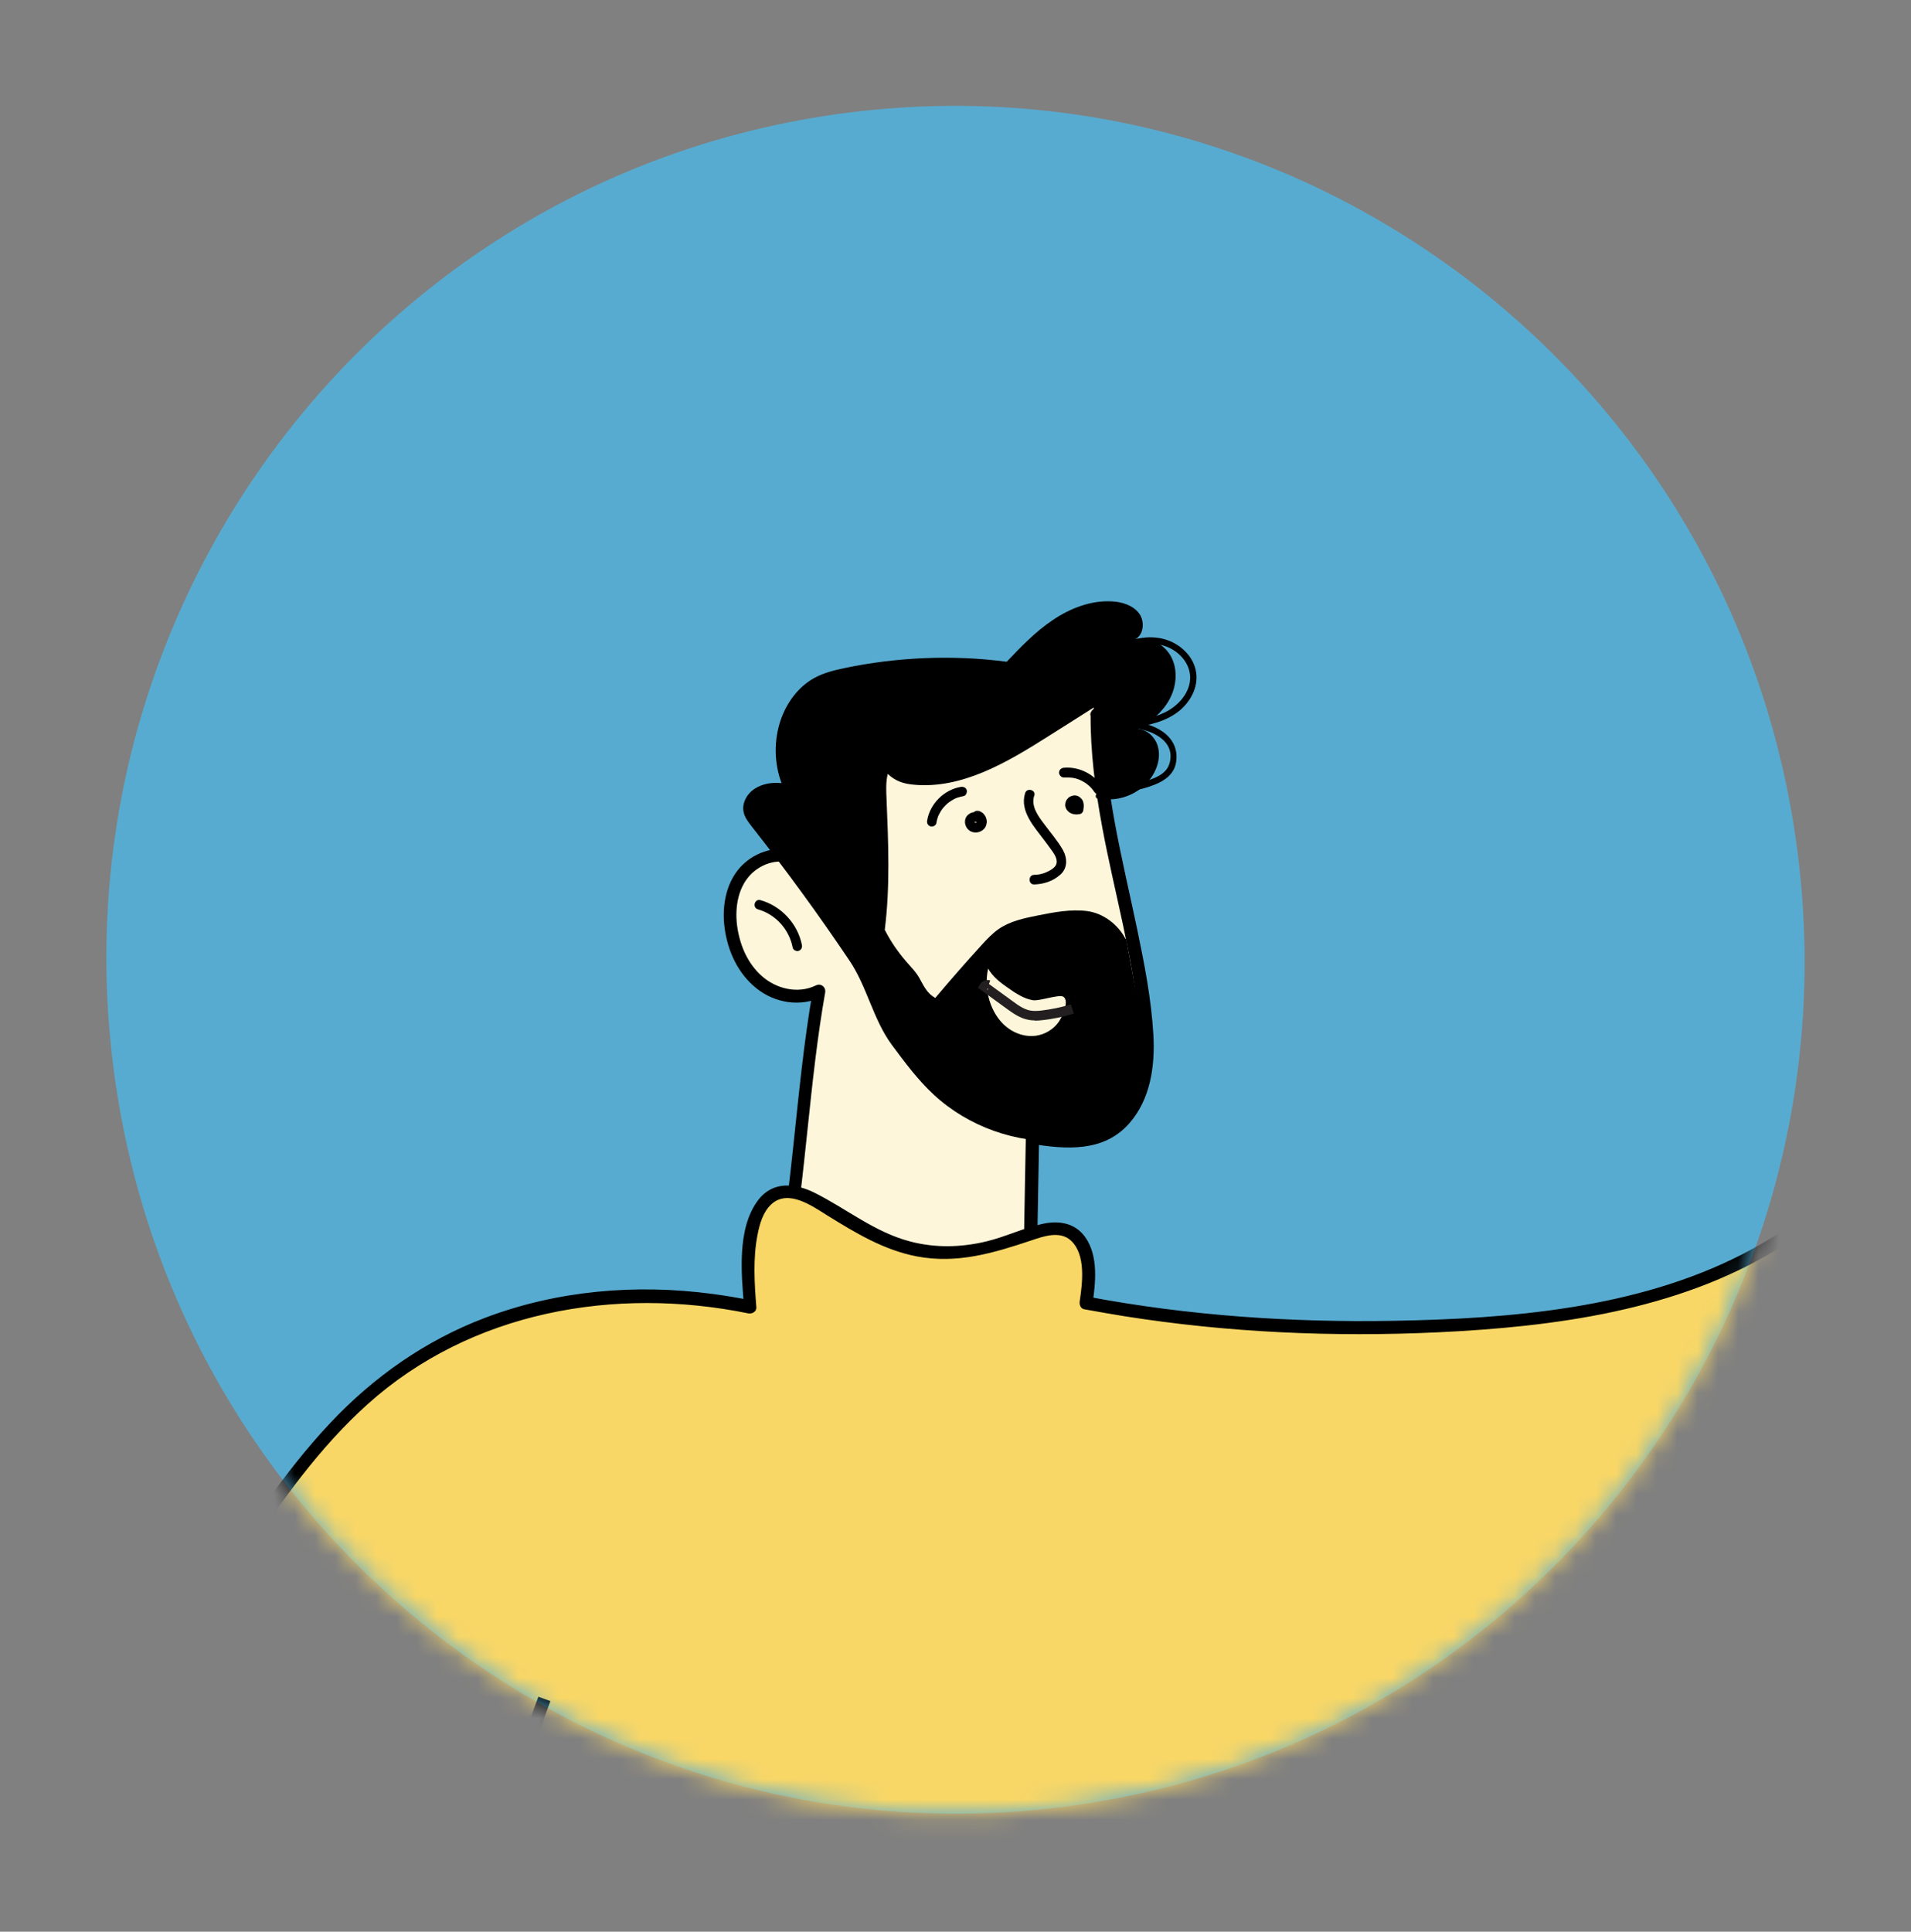
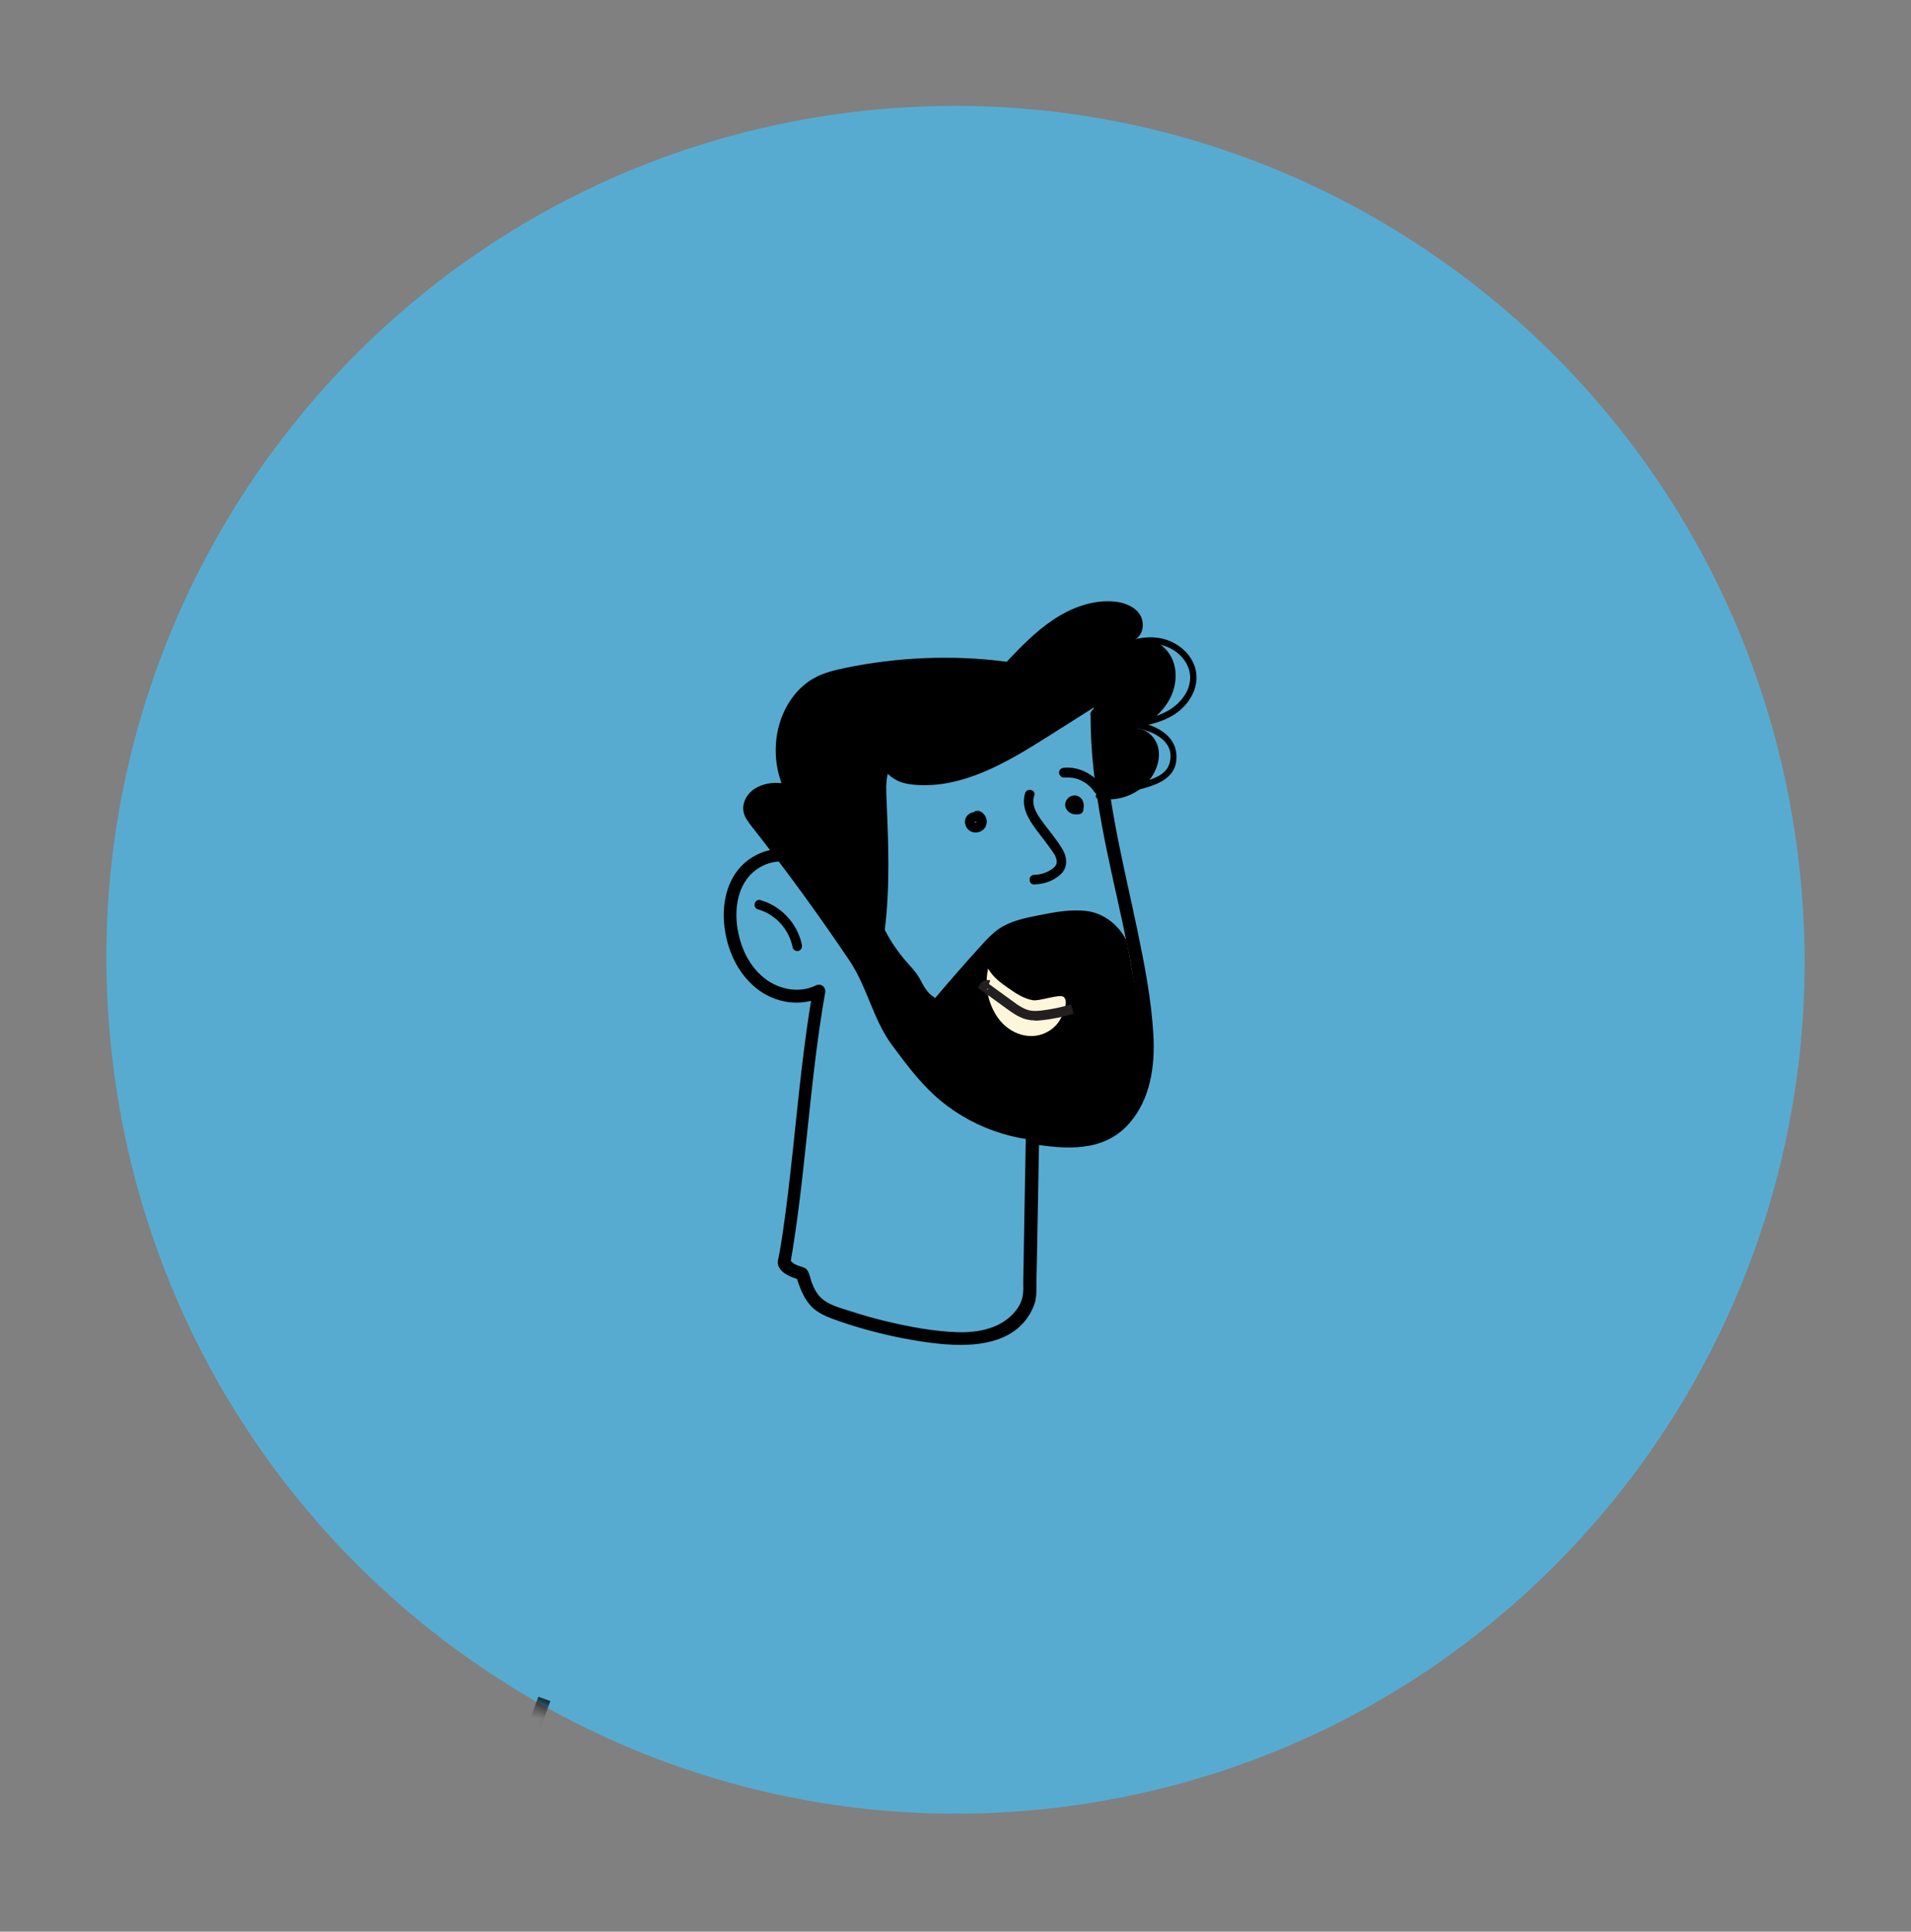
<svg xmlns="http://www.w3.org/2000/svg" width="94" height="95" viewBox="0 0 94 95" fill="none">
  <rect x="0" y="0" width="94" height="95" fill="#808080" stroke="none" />
  <path d="M52.615 88.818C29.761 91.903 8.718 75.77 5.617 52.786C2.515 29.802 18.528 8.669 41.383 5.585C64.238 2.5 85.28 18.633 88.382 41.617C91.484 64.601 75.47 85.734 52.615 88.818Z" fill="#58ABD0" />
  <mask id="mask0_3223_2258" style="mask-type:alpha" maskUnits="userSpaceOnUse" x="5" y="5" width="84" height="85">
    <path d="M52.615 88.818C29.761 91.903 8.718 75.77 5.617 52.786C2.515 29.802 18.528 8.669 41.383 5.585C64.238 2.5 85.28 18.633 88.382 41.617C91.484 64.601 75.47 85.734 52.615 88.818Z" fill="#D9F3FE" />
  </mask>
  <g mask="url(#mask0_3223_2258)">
-     <path d="M53.985 35.168C53.947 40.18 55.799 45.015 56.347 49.995C56.467 51.086 56.523 52.208 56.24 53.273C55.956 54.339 55.301 55.341 54.312 55.814C53.242 56.325 51.982 56.148 50.804 55.953L50.672 63.215C50.848 64.192 50.016 65.138 49.109 65.541C48.202 65.945 47.157 65.9 46.174 65.787C44.448 65.585 42.741 65.182 41.109 64.596C40.826 64.495 40.542 64.381 40.309 64.198C39.849 63.833 39.648 63.234 39.471 62.673C39.049 62.528 38.86 62.509 38.59 62.15C39.364 57.794 39.541 53.129 40.309 48.772C39.446 49.22 38.337 49.05 37.544 48.483C36.75 47.915 36.259 46.995 36.045 46.043C35.818 45.022 35.912 43.88 36.542 43.042C37.172 42.204 38.413 41.8 39.32 42.317C39.119 40.357 38.993 38.15 40.265 36.644C41.538 35.137 43.755 34.897 45.727 34.967C47.698 35.036 49.783 35.288 51.547 34.406C52.07 34.141 52.599 33.775 53.178 33.844C53.758 33.914 54.483 34.859 53.998 35.181L53.985 35.168Z" fill="#FDF6DB" />
    <path d="M54.295 35.163C54.282 38.744 55.208 42.211 55.933 45.685C56.292 47.399 56.632 49.139 56.733 50.885C56.821 52.424 56.594 54.056 55.542 55.254C54.282 56.679 52.424 56.528 50.717 56.25L51.114 55.947L51.007 61.817L50.981 63.002C50.975 63.437 51.013 63.828 50.843 64.244C49.936 66.418 47.259 66.267 45.344 65.977C43.97 65.769 42.61 65.435 41.293 64.981C40.758 64.792 40.203 64.609 39.825 64.155C39.485 63.752 39.309 63.235 39.151 62.737L39.372 62.958C38.994 62.831 38.496 62.687 38.301 62.289C38.207 62.088 38.307 61.823 38.345 61.608C38.402 61.268 38.459 60.928 38.509 60.581C38.704 59.245 38.855 57.908 39 56.565C39.284 53.924 39.529 51.282 39.989 48.666L40.449 49.019C39.385 49.536 38.125 49.341 37.205 48.603C36.285 47.866 35.794 46.763 35.643 45.641C35.492 44.518 35.725 43.258 36.594 42.469C37.369 41.764 38.515 41.518 39.46 42.016L38.988 42.287C38.837 40.774 38.704 39.147 39.259 37.697C39.813 36.248 40.909 35.403 42.301 34.974C43.693 34.545 45.287 34.608 46.786 34.678C47.662 34.716 48.55 34.753 49.426 34.653C50.301 34.552 51.076 34.249 51.87 33.846C52.55 33.499 53.281 33.316 53.904 33.858C54.307 34.205 54.723 34.949 54.188 35.377C53.873 35.63 53.426 35.188 53.74 34.93C53.904 34.797 53.697 34.552 53.589 34.432C53.375 34.199 53.136 34.092 52.821 34.142C52.153 34.255 51.561 34.747 50.925 34.962C49.551 35.428 48.071 35.365 46.641 35.296C44.222 35.182 40.972 35.132 39.876 37.805C39.303 39.21 39.454 40.812 39.605 42.28C39.63 42.533 39.322 42.652 39.133 42.551C38.389 42.161 37.476 42.438 36.915 43.018C36.26 43.705 36.128 44.764 36.279 45.672C36.43 46.58 36.802 47.399 37.463 47.992C38.175 48.635 39.246 48.893 40.128 48.465C40.386 48.339 40.638 48.547 40.588 48.818C39.807 53.249 39.643 57.763 38.868 62.195L38.786 61.886C38.912 62.05 39.032 62.157 39.227 62.233C39.397 62.302 39.605 62.315 39.718 62.478C39.832 62.655 39.863 62.92 39.945 63.115C40.04 63.355 40.159 63.594 40.336 63.777C40.72 64.187 41.362 64.326 41.873 64.496C42.44 64.679 43.013 64.843 43.593 64.981C44.739 65.252 45.923 65.479 47.101 65.517C48.172 65.549 49.325 65.315 50.005 64.407C50.295 64.017 50.352 63.657 50.333 63.184C50.333 63.128 50.333 63.065 50.333 63.008L50.352 61.917L50.414 58.362L50.459 55.929C50.459 55.708 50.654 55.594 50.855 55.626C52.361 55.872 54.011 56.029 55.108 54.743C56.204 53.457 56.178 51.793 56.033 50.268C55.725 47.002 54.799 43.837 54.207 40.623C53.873 38.813 53.633 36.985 53.646 35.138C53.646 34.734 54.276 34.734 54.276 35.138L54.295 35.163Z" fill="black" />
    <path d="M54.016 39.246C55.074 39.511 56.284 38.962 56.781 37.985C56.989 37.582 57.078 37.109 56.945 36.68C56.813 36.252 56.435 35.886 55.988 35.848C56.618 35.502 57.191 35.016 57.531 34.386C57.871 33.755 57.947 32.955 57.613 32.312C57.279 31.669 56.504 31.259 55.811 31.454C56.265 31.24 56.328 30.559 56.026 30.162C55.723 29.765 55.194 29.601 54.69 29.576C53.663 29.519 52.655 29.91 51.799 30.484C50.942 31.057 50.224 31.801 49.518 32.545C46.904 32.198 44.133 32.312 41.55 32.854C41.04 32.961 40.523 33.087 40.063 33.339C39.263 33.774 38.684 34.569 38.394 35.432C38.06 36.428 38.079 37.531 38.444 38.515C37.991 38.464 37.512 38.54 37.128 38.786C36.743 39.032 36.479 39.498 36.58 39.946C36.636 40.211 36.813 40.431 36.977 40.646C38.658 42.783 40.265 44.983 41.783 47.24C42.658 48.538 42.942 50.133 43.874 51.394C44.51 52.251 45.147 53.109 45.928 53.834C47.635 55.416 50.003 56.254 52.328 56.109C53.707 56.021 55.175 55.511 55.893 54.332C56.63 53.128 56.397 51.589 56.139 50.196L55.395 46.174C55.395 46.143 55.345 46.206 55.377 46.2C55.011 45.474 54.268 44.907 53.468 44.806C52.668 44.705 51.849 44.863 51.055 45.021C50.388 45.153 49.695 45.298 49.134 45.682C48.813 45.903 48.548 46.187 48.284 46.477C47.509 47.328 46.747 48.198 46.003 49.08C45.6 48.847 45.462 48.532 45.235 48.122C45.065 47.807 44.806 47.555 44.573 47.284C44.164 46.811 43.805 46.288 43.521 45.727C43.786 43.615 43.698 41.465 43.61 39.341C43.591 38.912 43.566 38.477 43.666 38.061C44.051 38.414 44.416 38.54 44.932 38.59C47.314 38.818 49.537 37.494 51.559 36.214L53.89 34.739C53.695 35.766 54.35 36.933 54.224 37.966C54.18 38.351 54.041 38.717 53.915 39.082C53.896 39.126 53.884 39.183 53.915 39.221C53.947 39.259 54.016 39.309 53.997 39.265L54.016 39.246Z" fill="black" />
    <path d="M53.833 38.955C53.682 38.715 53.455 38.52 53.184 38.387C53.071 38.33 52.926 38.28 52.775 38.255C52.756 38.255 52.743 38.255 52.724 38.248C52.649 38.236 52.743 38.248 52.699 38.248C52.661 38.248 52.624 38.242 52.586 38.236C52.504 38.236 52.416 38.236 52.334 38.236C52.208 38.248 52.094 38.116 52.094 37.996C52.094 37.858 52.202 37.769 52.334 37.757C53.083 37.694 53.833 38.078 54.236 38.709C54.306 38.816 54.261 38.967 54.154 39.03C54.041 39.099 53.902 39.055 53.833 38.948V38.955Z" fill="black" />
-     <path d="M47.395 39.153C47.307 39.166 47.213 39.191 47.131 39.216C47.093 39.229 47.049 39.241 47.011 39.26C47.055 39.241 46.992 39.273 46.98 39.273C46.961 39.279 46.942 39.292 46.923 39.304C46.847 39.342 46.772 39.393 46.696 39.443L46.665 39.468C46.646 39.481 46.633 39.493 46.614 39.506C46.576 39.538 46.545 39.569 46.513 39.601C46.482 39.632 46.457 39.664 46.425 39.695C46.413 39.714 46.4 39.727 46.381 39.746L46.356 39.777C46.306 39.846 46.255 39.922 46.217 39.998C46.198 40.036 46.173 40.08 46.154 40.124C46.148 40.136 46.154 40.136 46.154 40.118L46.142 40.155C46.142 40.155 46.129 40.193 46.123 40.212C46.091 40.3 46.072 40.389 46.06 40.477C46.041 40.597 45.883 40.679 45.77 40.641C45.638 40.597 45.581 40.483 45.606 40.351C45.739 39.531 46.444 38.831 47.263 38.699C47.383 38.68 47.521 38.731 47.553 38.863C47.578 38.977 47.521 39.134 47.389 39.153H47.395Z" fill="black" />
    <path d="M50.87 39.134C50.713 39.639 51.04 40.099 51.33 40.483C51.645 40.912 52.01 41.328 52.275 41.788C52.502 42.192 52.527 42.683 52.161 43.011C51.796 43.339 51.336 43.484 50.87 43.497C50.568 43.503 50.568 43.03 50.87 43.024C51.078 43.024 51.279 42.98 51.475 42.892C51.645 42.816 51.897 42.683 51.96 42.501C52.029 42.293 51.903 42.066 51.79 41.902C51.657 41.706 51.513 41.523 51.374 41.334C50.889 40.679 50.146 39.903 50.423 39.008C50.511 38.718 50.971 38.844 50.876 39.134H50.87Z" fill="black" />
    <path d="M48.127 39.876C48.222 39.895 48.322 39.958 48.385 40.028C48.448 40.097 48.505 40.191 48.524 40.292C48.537 40.343 48.543 40.393 48.537 40.444C48.53 40.519 48.518 40.576 48.486 40.645C48.448 40.734 48.367 40.809 48.285 40.86C48.203 40.91 48.096 40.942 47.995 40.942C47.894 40.942 47.793 40.916 47.711 40.866C47.604 40.797 47.529 40.696 47.491 40.576C47.472 40.526 47.466 40.469 47.466 40.418C47.466 40.368 47.472 40.311 47.491 40.261C47.516 40.191 47.554 40.128 47.611 40.078C47.667 40.028 47.724 39.99 47.8 39.965C47.819 39.958 47.831 39.952 47.85 39.952C47.888 39.946 47.926 39.939 47.963 39.939C48.039 39.939 48.108 39.958 48.178 39.996C48.228 40.028 48.272 40.078 48.285 40.135C48.297 40.191 48.291 40.267 48.259 40.318C48.19 40.425 48.052 40.469 47.938 40.4C47.932 40.4 47.919 40.393 47.913 40.387L47.97 40.412C47.97 40.412 47.938 40.4 47.919 40.4H47.982C47.982 40.4 47.938 40.4 47.919 40.406H47.982C47.982 40.406 47.938 40.406 47.913 40.418L47.97 40.393C47.97 40.393 47.932 40.412 47.913 40.425L47.963 40.387C47.963 40.387 47.932 40.412 47.919 40.425L47.957 40.374C47.957 40.374 47.938 40.406 47.926 40.425L47.951 40.368C47.951 40.368 47.938 40.412 47.932 40.431V40.368C47.932 40.368 47.932 40.412 47.938 40.437V40.374C47.938 40.374 47.938 40.431 47.951 40.456L47.926 40.4C47.926 40.4 47.951 40.444 47.963 40.469L47.926 40.418C47.926 40.418 47.957 40.45 47.976 40.469L47.926 40.431C47.926 40.431 47.963 40.456 47.989 40.469L47.932 40.444C47.932 40.444 47.982 40.462 48.008 40.462H47.944C47.944 40.462 48.001 40.462 48.033 40.456H47.97C47.97 40.456 48.026 40.456 48.058 40.444L48.001 40.469C48.001 40.469 48.052 40.444 48.071 40.425L48.02 40.462C48.02 40.462 48.058 40.431 48.077 40.412L48.039 40.462C48.039 40.462 48.064 40.425 48.077 40.406L48.052 40.462C48.052 40.462 48.064 40.418 48.071 40.393V40.456C48.071 40.456 48.07 40.4 48.064 40.374V40.437C48.064 40.437 48.064 40.381 48.052 40.355L48.077 40.412C48.077 40.412 48.052 40.355 48.033 40.33L48.071 40.381C48.071 40.381 48.039 40.343 48.014 40.324L48.064 40.362C48.064 40.362 48.02 40.33 47.995 40.324L48.052 40.349C48.052 40.349 48.02 40.337 48.001 40.337C47.882 40.311 47.8 40.16 47.837 40.047C47.882 39.92 48.001 39.851 48.127 39.883V39.876Z" fill="black" />
    <path d="M52.666 39.172C52.754 39.115 52.874 39.103 52.975 39.134C53.019 39.147 53.063 39.166 53.094 39.191C53.151 39.235 53.183 39.267 53.227 39.323C53.283 39.405 53.302 39.512 53.309 39.607C53.309 39.695 53.296 39.783 53.283 39.872C53.271 39.947 53.189 40.023 53.12 40.036C53.063 40.042 53.013 40.054 52.956 40.054C52.899 40.054 52.849 40.048 52.798 40.036C52.698 40.017 52.597 39.96 52.528 39.891C52.446 39.809 52.389 39.689 52.395 39.569C52.401 39.449 52.446 39.342 52.534 39.254C52.584 39.203 52.647 39.166 52.71 39.147C52.742 39.14 52.779 39.134 52.817 39.134C52.855 39.134 52.893 39.134 52.924 39.153C52.956 39.159 52.981 39.172 53.006 39.197C53.031 39.216 53.05 39.235 53.069 39.267C53.101 39.317 53.113 39.392 53.094 39.449C53.075 39.506 53.038 39.563 52.987 39.588C52.937 39.613 52.861 39.632 52.805 39.613C52.792 39.613 52.786 39.607 52.773 39.607H52.836C52.836 39.607 52.817 39.613 52.805 39.613H52.868C52.868 39.613 52.842 39.613 52.83 39.613L52.886 39.588C52.886 39.588 52.861 39.601 52.849 39.607L52.899 39.569C52.899 39.569 52.874 39.594 52.861 39.607L52.899 39.556C52.899 39.556 52.874 39.588 52.868 39.607L52.893 39.55C52.893 39.55 52.88 39.588 52.874 39.613V39.55C52.874 39.55 52.874 39.588 52.88 39.607V39.544C52.88 39.544 52.88 39.575 52.88 39.588L52.855 39.531C52.855 39.531 52.874 39.563 52.886 39.582L52.849 39.531C52.849 39.531 52.874 39.563 52.893 39.575L52.843 39.538C52.843 39.538 52.893 39.569 52.918 39.582L52.861 39.556C52.893 39.569 52.931 39.582 52.962 39.582H52.899C52.95 39.582 52.994 39.582 53.044 39.575H53L52.836 39.746C52.836 39.746 52.842 39.695 52.849 39.67V39.733C52.849 39.682 52.849 39.626 52.849 39.575V39.638C52.849 39.638 52.849 39.582 52.836 39.55L52.861 39.607C52.861 39.607 52.842 39.575 52.836 39.563L52.874 39.613C52.874 39.613 52.842 39.582 52.83 39.569L52.88 39.607C52.88 39.607 52.849 39.588 52.83 39.575L52.886 39.601C52.886 39.601 52.855 39.588 52.836 39.588H52.899C52.899 39.588 52.874 39.594 52.861 39.594H52.924C52.924 39.594 52.899 39.594 52.886 39.594L52.943 39.569C52.943 39.569 52.931 39.575 52.924 39.582C52.874 39.613 52.798 39.62 52.742 39.607C52.685 39.594 52.628 39.55 52.603 39.5C52.572 39.443 52.559 39.38 52.578 39.317C52.597 39.254 52.635 39.21 52.685 39.178L52.666 39.172Z" fill="black" />
    <path d="M50.803 49.19C50.356 49.114 49.972 48.856 49.6 48.597C49.216 48.333 48.832 48.043 48.605 47.633C48.473 48.225 48.523 48.849 48.743 49.417C48.92 49.871 49.203 50.287 49.594 50.571C49.984 50.854 50.482 51.005 50.961 50.936C51.402 50.873 51.811 50.627 52.069 50.268C52.221 50.06 52.617 49.247 52.315 49.026C52.114 48.875 51.131 49.247 50.797 49.19H50.803Z" fill="#FDF6DB" />
    <path d="M37.403 44.268C38.423 44.551 39.242 45.434 39.444 46.474C39.469 46.6 39.406 46.726 39.28 46.764C39.167 46.796 39.015 46.726 38.99 46.6C38.82 45.711 38.152 44.967 37.283 44.722C36.993 44.64 37.113 44.186 37.409 44.268H37.403Z" fill="black" />
    <path d="M54.489 38.61C55.055 38.654 55.622 38.61 56.17 38.465C56.668 38.332 57.348 38.124 57.518 37.57C57.89 36.378 56.498 35.811 55.566 35.804C55.396 35.804 55.345 35.521 55.522 35.496C56.202 35.401 56.907 35.281 57.506 34.922C58.104 34.563 58.621 33.901 58.533 33.163C58.457 32.526 57.941 32.003 57.348 31.789C56.624 31.53 55.83 31.694 55.15 31.997C54.967 32.079 54.803 31.808 54.992 31.726C55.748 31.385 56.63 31.196 57.437 31.486C58.092 31.72 58.665 32.262 58.816 32.955C58.98 33.699 58.614 34.437 58.06 34.916C57.374 35.502 56.473 35.678 55.603 35.804L55.559 35.496C56.668 35.502 58.054 36.139 57.852 37.475C57.764 38.061 57.304 38.389 56.794 38.591C56.057 38.887 55.263 38.994 54.476 38.931C54.274 38.919 54.274 38.603 54.476 38.616L54.489 38.61Z" fill="black" />
-     <path d="M20.499 117.722C19.73 118.088 9.771 122.626 4.102 117.848C2.873 116.814 1.488 115.036 0.656 110.876C-1.99 97.662 5.998 85.464 10.004 79.154C14.243 72.484 17.525 67.479 24.108 65.046C29.267 63.135 34.08 63.678 36.914 64.257C36.574 60.374 37.318 59.132 38.086 58.729C39.97 57.739 42.263 61.704 46.798 61.585C49.803 61.509 51.567 59.725 52.82 60.67C53.683 61.326 53.62 62.871 53.444 64.056C55.334 64.415 58.011 64.838 61.23 65.064C64.499 65.298 76.354 65.89 84.153 62.726C99.372 56.548 103.132 34.414 103.485 32.195C103.372 36.848 105.904 41.033 109.828 42.773C114.156 44.69 118.257 42.773 118.887 42.471C118.213 48.819 116.039 60.059 108.014 70.581C103.328 76.727 98.477 80.226 97.142 81.159C95.315 82.438 87.8 87.5 76.606 89.322C73.293 89.858 70.471 89.984 68.436 89.984C71.762 98.526 75.088 107.074 78.42 115.616L20.505 117.716L20.499 117.722Z" fill="#F9D766" />
-     <path d="M20.65 117.999C19.151 118.705 17.563 119.24 15.963 119.644C13.299 120.318 10.42 120.646 7.718 119.991C5.274 119.398 3.176 117.91 1.954 115.698C0.253 112.615 -0.213 108.763 -0.188 105.296C-0.138 98.242 2.47 91.478 5.853 85.388C7.22 82.923 8.738 80.546 10.256 78.17C12.07 75.333 13.91 72.465 16.228 70C18.37 67.718 20.927 65.921 23.856 64.811C27.409 63.462 31.277 63.135 35.031 63.633C35.693 63.721 36.348 63.828 36.997 63.967L36.6 64.269C36.467 62.662 36.241 60.418 37.286 59.031C38.004 58.072 39.113 58.18 40.09 58.671C41.671 59.466 43.019 60.594 44.764 61.054C46.005 61.382 47.289 61.351 48.537 61.048C49.469 60.821 50.345 60.392 51.277 60.191C52.071 60.014 52.871 60.134 53.375 60.834C54.042 61.767 53.891 63.097 53.734 64.162L53.513 63.771C58.464 64.704 63.51 65.045 68.549 64.957C74.288 64.856 80.487 64.351 85.677 61.697C89.992 59.491 93.394 55.872 95.964 51.813C98.282 48.156 99.995 44.128 101.28 39.999C102.049 37.534 102.685 35.019 103.114 32.472C103.132 32.358 103.151 32.245 103.17 32.132C103.227 31.779 103.794 31.867 103.788 32.214C103.737 35.195 104.764 38.164 106.849 40.327C109.155 42.716 112.474 43.725 115.731 43.157C116.758 42.974 117.778 42.672 118.717 42.218C118.906 42.123 119.221 42.231 119.189 42.489C118.024 53.389 113.973 63.929 106.956 72.414C104.128 75.837 100.858 78.958 97.211 81.498C94.37 83.478 91.271 85.092 88.071 86.409C81.847 88.969 75.145 90.299 68.417 90.318L68.72 89.92C72.046 98.462 75.372 107.011 78.704 115.553C78.779 115.754 78.584 115.943 78.401 115.95L33.198 117.589L20.486 118.049C20.083 118.062 20.083 117.431 20.486 117.419L65.69 115.78L78.401 115.319L78.099 115.716C74.773 107.175 71.447 98.626 68.115 90.084C68.039 89.889 68.228 89.687 68.417 89.687C78.219 89.668 88.172 86.825 96.335 81.341C104.77 75.673 111.227 67.049 114.899 57.631C116.789 52.777 117.999 47.671 118.553 42.495L119.025 42.766C116.632 43.92 113.778 44.292 111.195 43.617C108.058 42.798 105.495 40.447 104.197 37.502C103.46 35.838 103.12 34.035 103.145 32.22L103.762 32.302C103.403 34.603 102.849 36.878 102.194 39.116C100.991 43.22 99.384 47.236 97.224 50.93C94.792 55.084 91.586 58.886 87.454 61.42C82.484 64.465 76.436 65.253 70.716 65.524C65.576 65.763 60.386 65.537 55.302 64.73C54.641 64.622 53.986 64.509 53.331 64.389C53.148 64.358 53.085 64.156 53.11 63.998C53.242 63.097 53.425 61.704 52.675 61.01C52.134 60.512 51.321 60.802 50.71 61.01C48.858 61.628 47.082 62.164 45.11 61.792C43.478 61.483 42.08 60.632 40.694 59.775C39.945 59.308 38.779 58.47 37.948 59.22C37.532 59.598 37.362 60.203 37.261 60.733C37.034 61.893 37.11 63.116 37.204 64.288C37.223 64.509 36.99 64.629 36.808 64.591C30.238 63.254 23.17 64.49 18.08 69.06C15.718 71.185 13.859 73.795 12.121 76.436C10.571 78.787 9.053 81.164 7.611 83.579C4.272 89.189 1.456 95.291 0.644 101.835C0.19 105.491 0.36 109.293 1.425 112.836C2.168 115.313 3.472 117.463 5.828 118.667C8.348 119.959 11.365 119.921 14.086 119.43C16.045 119.077 17.985 118.49 19.812 117.702C19.976 117.633 20.14 117.557 20.297 117.482C20.663 117.311 20.984 117.854 20.612 118.024L20.65 117.999Z" fill="black" />
    <path d="M19.62 102.206L20.124 102.156C26.177 101.519 32.288 100.788 38.297 99.987C45.334 99.048 52.445 97.982 59.438 96.816L59.337 96.192C52.351 97.352 45.245 98.424 38.215 99.357C32.382 100.138 26.442 100.844 20.558 101.475L27.072 83.66L26.48 83.445L19.62 102.206Z" fill="black" />
    <path d="M50.901 50.196C51.027 50.196 51.153 50.183 51.273 50.171C51.79 50.114 52.312 50.007 52.816 49.849L52.678 49.395C52.199 49.54 51.708 49.641 51.223 49.698C51.046 49.717 50.857 49.73 50.681 49.698C50.36 49.641 50.064 49.427 49.799 49.231L48.646 48.393L48.709 48.217C48.52 48.154 48.312 48.236 48.212 48.399L48.105 48.582L49.522 49.61C49.812 49.818 50.171 50.083 50.599 50.158C50.7 50.177 50.801 50.183 50.901 50.183V50.196ZM48.564 48.62L48.615 48.645C48.596 48.677 48.564 48.677 48.545 48.67L48.564 48.62Z" fill="#231F20" />
  </g>
</svg>